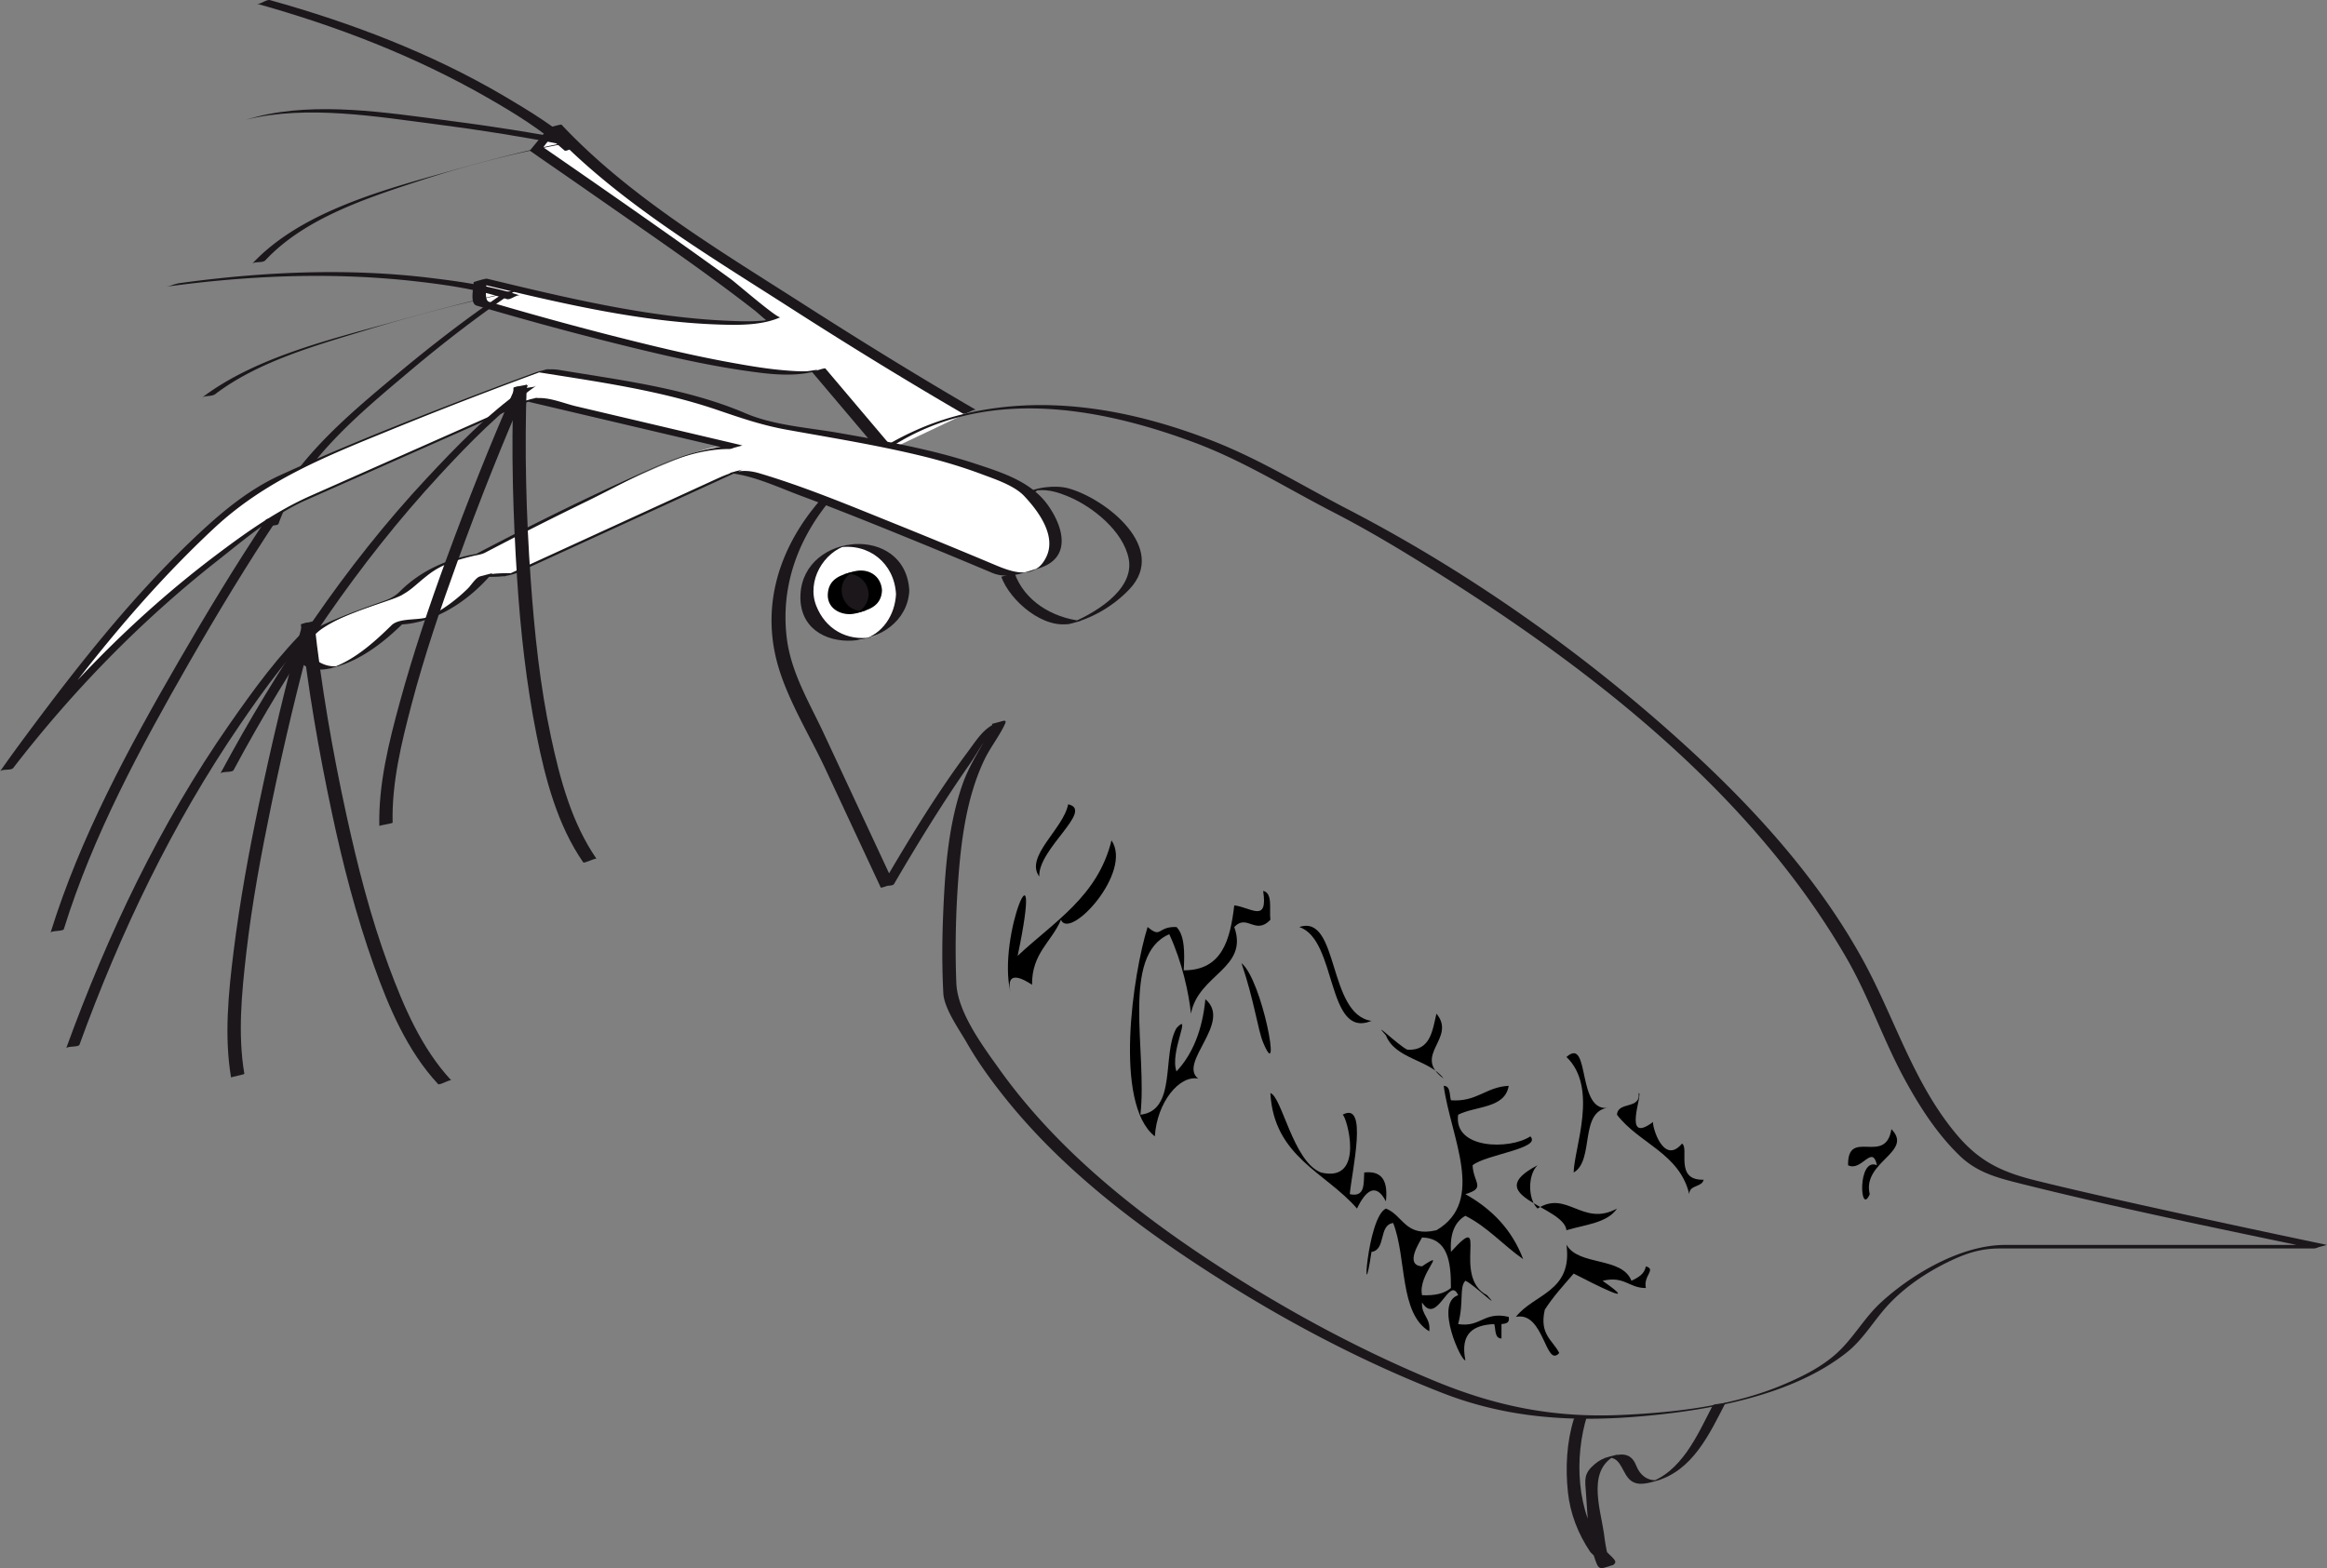
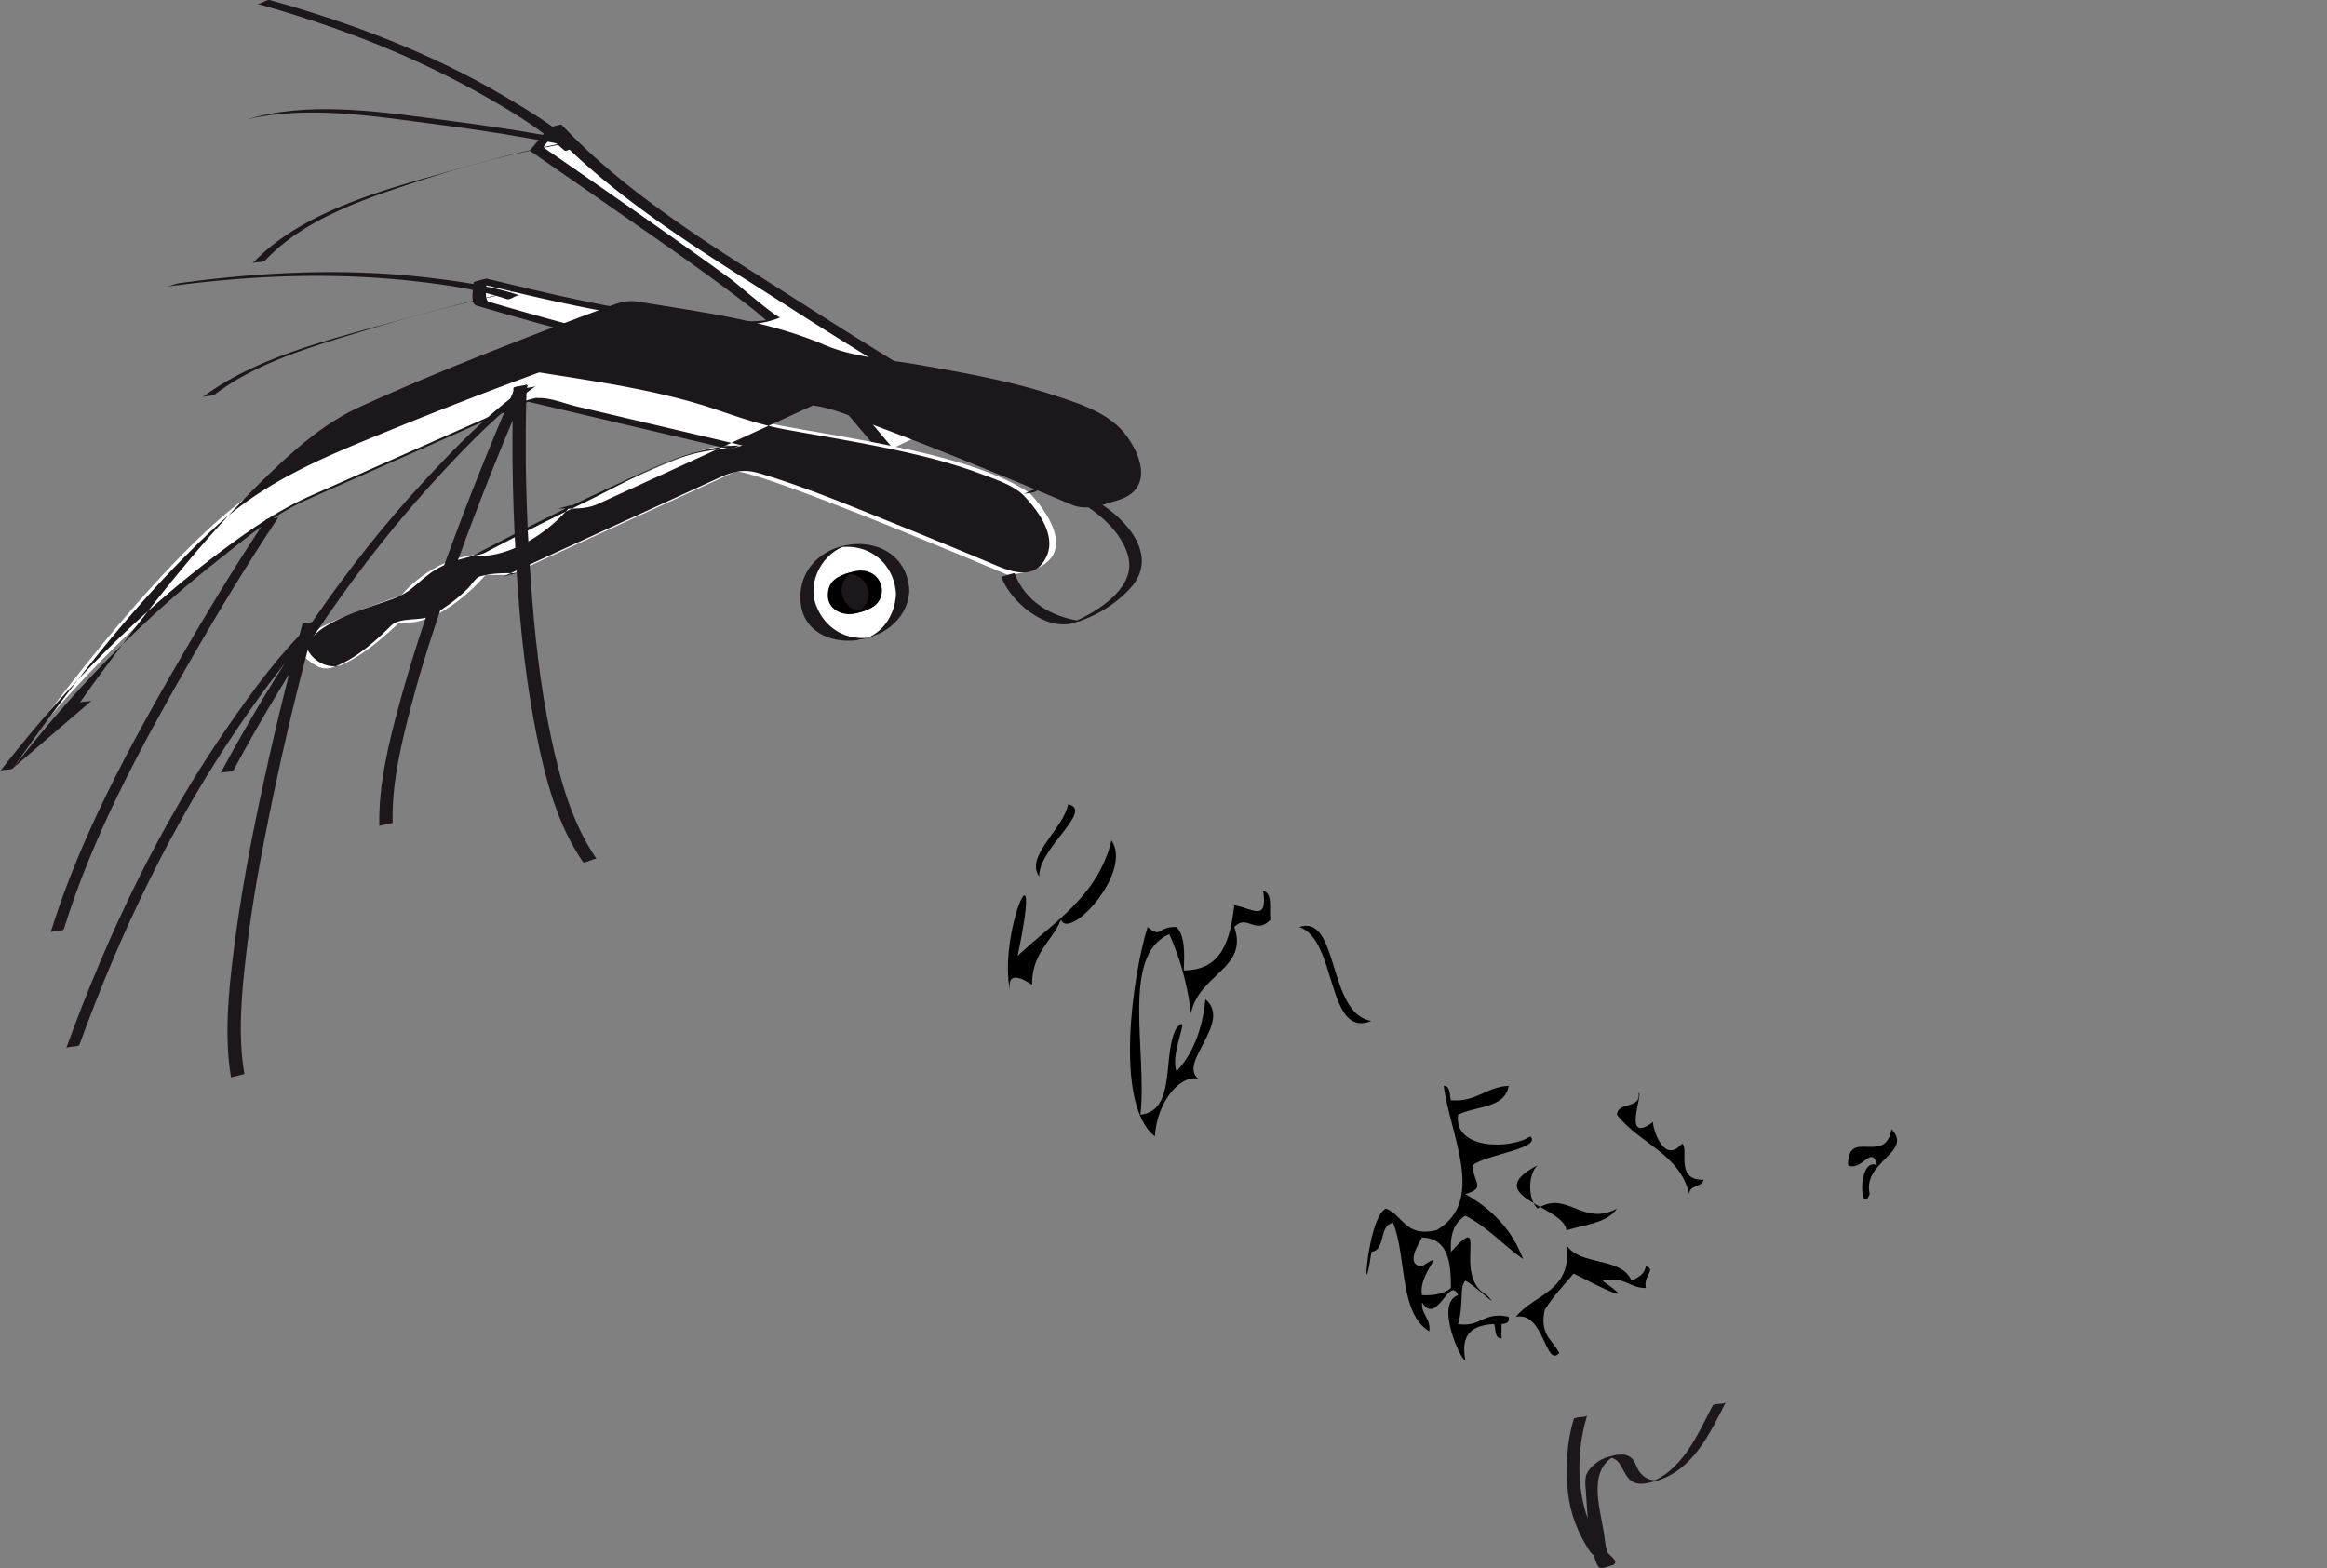
<svg xmlns="http://www.w3.org/2000/svg" viewBox="0 0 507.363 342.019">
  <rect x="0" y="0" width="507.363" height="342.019" fill="#808080" stroke="none" />
  <path d="M211.402 89.816s-70.992-41.243-90.418-62.234l-4.032 4.898s44.78 30.786 51.777 37.084c0 0-9.097 4.896-64.022-8.396v4.898s62.951 18.89 73.811 14.693l14.875 17.585" fill="#fff" />
  <path d="M212.852 89.426c-12.82-7.451-25.44-15.252-37.92-23.246-18-11.521-37.77-23.284-52.5-38.989-.102-.108-2.742.587-2.897.776l-4.032 4.898c.023-.028 2.107 1.452 2.218 1.529a3227.78 3227.78 0 0113.333 9.251c11.32 7.895 22.775 15.696 33.659 24.19.254.198 2.458 2.166 2.531 2.131-1.408.664 3.471-.708.944-.281-2.988.504-6.092.412-9.105.289-17.829-.73-35.662-5.045-52.928-9.198-.255-.062-2.897.708-2.897.776 0 1.377-.871 4.641.668 5.097 2.24.665 4.485 1.311 6.731 1.951a721.542 721.542 0 0026.991 7.151c9.305 2.266 18.709 4.399 28.225 5.555 4.816.585 9.431.686 14.042-.92l-2.847.759 14.875 17.585c.288.341 2.636-1.086 2.897-.776l-14.875-17.585c-.155-.184-2.526.647-2.847.759 2.673-.931-.337-.183-1.32-.155-1.565.045-3.136-.073-4.695-.201-3.758-.309-7.492-.938-11.2-1.603-8.927-1.601-17.76-3.745-26.545-5.984a757.032 757.032 0 01-26.737-7.37c-1.186-.352-.467-3.929-.467-5.037l-2.897.776c17.987 4.326 36.677 8.915 55.286 9.27 3.737.071 8.097-.063 11.598-1.632-.655.293-9.66-7.486-10.629-8.194-6.767-4.94-13.62-9.764-20.479-14.574a3096.866 3096.866 0 00-20.554-14.28c-.099-.068 3.508-4.412 3.953-4.953l-2.897.776c14.737 15.713 34.505 27.441 52.494 38.989 12.474 8.007 25.108 15.795 37.924 23.246.622.362 2.301-1.122 2.897-.776z" fill="#1b171b" />
  <path d="M125.982 32.043c-4.78-4.313-10.45-7.779-15.96-11.032C94.102 11.623 76.641 4.985 58.889.03c-.84-.234-2.08 1.004-2.897.776 17.473 4.877 34.481 11.433 50.244 20.467 5.833 3.343 11.831 7.017 16.846 11.546.417.378 2.508-1.127 2.897-.776z" fill="#1b171b" />
  <path d="M125.882 30.81c-9.459-1.86-19.007-3.332-28.566-4.566-13.135-1.696-28.02-4.057-41.095-.85-.582.143-2.644.721-2.498.685 13.263-3.252 28.535-.629 41.843 1.09 9.175 1.185 18.339 2.632 27.418 4.417.89.176 2.027-.947 2.898-.776z" fill="#1b171b" />
  <path d="M125.862 30.585c-9.086 1.712-18.089 3.997-26.984 6.512-14.692 4.155-33.156 8.885-43.922 20.455.569-.611 2.313-.147 2.897-.776 8.572-9.212 22.298-13.645 33.914-17.437a249.911 249.911 0 0131.197-7.978c.981-.184 1.92-.592 2.898-.776zM113.392 64.447c-6.26-2.111-13.02-3.042-19.54-3.835-18.174-2.21-36.66-1.345-54.752 1.143-.985.135-1.918.642-2.897.776 18.143-2.494 36.53-3.237 54.751-1.143 6.514.749 13.294 1.728 19.538 3.835.8.27 2.121-1.038 2.897-.776z" fill="#1b171b" />
  <path d="M112.762 63.362c-9.114 1.989-18.153 4.36-27.136 6.869-13.795 3.853-30.01 7.699-41.613 16.511.73-.554 2.154-.211 2.897-.776 9.476-7.197 22.126-10.669 33.324-14.09a376.778 376.778 0 0129.736-7.757c.883-.193 2.101-.606 2.792-.757z" fill="#1b171b" />
-   <path d="M109.812 63.931c-8.114 5.495-15.896 11.529-23.41 17.813-10.654 8.911-23.779 19.744-28.574 33.264.183-.516 2.702-.225 2.897-.776 4.808-13.558 17.937-24.288 28.574-33.264 7.481-6.313 15.301-12.322 23.409-17.813-.775.525-2.108.242-2.896.776zM194.932 192.786l-15.311-32.809c-3.181-6.816-7.176-13.321-8.086-20.881-2.128-17.688 8.511-32.488 22.852-41.685 20.174-12.938 44.549-8.866 65.83-.973 10.883 4.036 20.312 10.029 30.515 15.281 7.826 4.029 15.39 8.613 22.837 13.293 34.188 21.483 68.499 48.405 88.987 83.846 4.932 8.531 8.045 17.946 12.774 26.609 3.26 5.971 7.032 11.832 11.948 16.579 3.789 3.659 8.178 4.809 13.12 6.048 21.206 5.315 42.667 9.715 64.064 14.186l2.898-.777h-70.161c-9.669 0-20.455 6.421-27.148 12.604-3.591 3.317-5.917 7.662-9.505 10.952-3.241 2.972-7.305 5.014-11.309 6.738-11.084 4.775-23.661 6.232-35.632 6.783-14.764.681-27.396-1.853-40.902-7.452-17.235-7.145-33.763-16.203-49.316-26.484-17.063-11.279-33.471-24.642-45.44-41.388-3.596-5.03-9.187-12.48-9.437-18.873-.288-7.377-.137-14.778.39-22.14.639-8.91 1.82-18.275 5.669-26.432 1.223-2.59 3.03-4.865 4.311-7.43.488-.977.66-1.381-.467-1.086-3.649.955-5.21 3.725-7.442 6.726-6.975 9.38-13.055 19.457-18.937 29.543.35-.6 2.532-.151 2.898-.778 5.218-8.946 10.649-17.775 16.583-26.269 1.768-2.531 4.572-8.099 7.62-9.403l-2.898.776c.498-.018-1.094 2.833-1.201 3.02-1.965 3.444-3.948 6.576-5.25 10.363-3.118 9.068-3.782 19.065-4.163 28.575-.223 5.58-.236 11.194.054 16.771.173 3.337 3.485 7.933 5.105 10.773 2.454 4.305 5.381 8.33 8.478 12.191 12.974 16.179 30.127 28.941 47.562 39.92 15.071 9.489 31.072 17.811 47.674 24.288 14.219 5.548 28.485 6.412 43.677 5.059 14.675-1.307 32.752-4.521 44.571-13.971 3.655-2.922 5.963-7.149 9.162-10.521 3.825-4.032 8.575-7.132 13.576-9.491 3.508-1.656 6.661-2.589 10.429-2.589h68.553c.886 0 2.06-.952 2.898-.777a3391.878 3391.878 0 01-37.878-8.139c-8.48-1.873-16.957-3.772-25.391-5.849-7.304-1.797-12.334-4.011-17.343-9.923-9.629-11.365-13.616-25.618-20.667-38.396-10.58-19.178-26.018-35.499-42.315-49.926-21.111-18.689-45.016-35.312-70.087-48.301-9.856-5.106-19.019-10.828-29.47-14.891-17.793-6.917-37.087-10.363-55.798-5.349-23.479 6.291-46.624 29.159-38.554 55.197 2.307 7.443 6.823 14.737 10.111 21.783l12.065 25.854c.083.18 2.833-.912 2.897-.775z" fill="#1b171b" />
  <g transform="translate(-13.208 -13.584)">
    <circle cy="142.78" cx="199.6" r="10.413" fill="#fff" />
    <path d="M208.57 143.17c-.245 4.545-2.894 8.711-7.465 9.967l2.184-.572c-5.421.883-10.11-1.766-12.117-6.881-2.103-5.361 1.547-11.778 6.935-13.259l-2.184.572c6.696-1.091 12.282 3.401 12.647 10.173-.01-.184 2.91-.548 2.897-.776-.785-14.582-22.996-12.745-23.724.776-.784 14.549 22.998 12.706 23.724-.776-.015.287-2.88.444-2.897.776z" fill="#1b171b" />
  </g>
  <path d="M190.862 129.196a4.464 4.464 0 11-8.928.004 4.464 4.464 0 018.928-.004z" fill="#1b171b" />
  <path d="M189.412 129.576c-.107 1.993-1.191 3.508-3.051 4.238l.714-.205-.454.125 2.184-.572c-5.419.883-7.479-6.593-2.369-8.596l-.714.205.454-.125-2.184.572c2.869-.468 5.263 1.455 5.42 4.358-.01-.184 2.91-.548 2.897-.776-.179-3.33-3.083-4.979-6.141-4.178-2.792.73-5.499 1.534-5.683 4.955-.183 3.384 3.338 4.917 6.142 4.183 2.795-.731 5.497-1.537 5.681-4.959-.014.286-2.879.444-2.896.775z" />
  <path d="M343.152 309.466c-1.582 5.093-1.852 10.67-1.295 15.938.496 4.697 2.217 9.102 4.839 13.004.381.566 3.646 3.061 2.407 3.615l2.845-.767c-1.482.32-2.151-6.296-2.244-6.906-.89-5.825-3.75-14.075 2.938-17.131l-2.845.767c3.443-.731 3.622 2.49 5.238 4.387 1.572 1.843 3.848 1.199 5.843.659 8.193-2.22 11.855-10.343 15.421-17.239-.302.584-2.581.164-2.898.777-3.278 6.341-6.8 14.672-14.31 16.921l2.847-.759c-2.536.462-4.309-.86-5.22-3.17-1.169-2.964-3.483-2.523-5.914-1.865-1.239.336-2.168.816-3.175 1.677-2.358 2.014-2.061 3.288-1.828 6.309.381 4.951.433 10.785 2.381 15.459.58 1.392 1.573.726 2.76.404 2.879-.78.095-2.006-1.348-3.914-5.921-7.834-6.383-19.802-3.543-28.942-.154.49-2.735.248-2.899.776z" fill="#1b171b" />
  <path d="M1.451 167.856s37.259-53.527 59.825-64.022c22.565-10.495 57.2-23.09 57.2-23.09s36.209 5.772 41.982 9.446 47.754 6.298 64.022 17.318c0 0 15.744 15.829-4.723 17.883 0 0-51.953-22.081-59.3-22.606l-49.329 22.606h-5.248s-9.446 11.422-18.892 10.414c0 0-12.594 12.636-17.842 9.487s-3.673-4.198-1.575-6.822c2.1-2.624 19.941-8.613 19.941-8.613s6.298-8.102 16.793-8.93c0 0 41.457-21.815 51.428-23.39h4.723l-44.6-10.495-50.909 22.565c.002-.001-32.534 17.842-63.496 58.249z" fill="#fff" />
-   <path d="M2.9 167.466c12.93-18.548 27.25-36.856 43.806-52.297 11.237-10.481 24.52-15.706 38.6-21.452a968.677 968.677 0 0134.62-13.363l-2.897.776c13.035 2.084 26.631 3.948 39.16 8.203 5.183 1.76 9.829 3.387 15.332 4.38 9.683 1.748 19.393 3.309 28.966 5.609 4.607 1.107 9.159 2.442 13.596 4.107 2.882 1.082 7.04 2.44 9.206 4.731 3.075 3.252 7.073 8.627 4.863 13.254-2.732 5.72-8.429 2.951-12.406 1.284a1614.48 1614.48 0 00-20.942-8.608c-9.598-3.865-19.249-7.9-29.176-10.857-4.006-1.193-6.313-.203-9.944 1.461a938908.95 938908.95 0 00-46.002 21.082l2.897-.776c-2.859 0-5.233-.062-7.95.716-.881.252-1.923 1.935-2.555 2.562a35.555 35.555 0 01-8.175 6.051c-2.157 1.165-6.689.22-8.558 2.057-3.871 3.806-8.585 8.03-13.902 9.537l2.702-.716c-2.8.518-5.504-.808-6.971-3.312-.89-1.52 1.892-3.987 2.971-4.729 4.486-3.083 10.373-4.714 15.453-6.53 3.647-1.304 4.687-2.916 7.829-5.325 3.004-2.303 6.027-3.144 9.634-4.044.842-.21 1.928-.326 2.698-.731a809.822 809.822 0 0122.466-11.343c9.479-4.613 20.058-11.27 30.787-11.27.869 0 2.083-.968 2.897-.776l-36.317-8.546c-3.016-.71-6.659-2.4-9.736-1.576-2.809.753-5.429 2.169-8.081 3.344l-39.983 17.722c-7.582 3.36-14.242 8.103-20.862 13.106C29.202 134.591 13.56 150.683 0 168.242c.48-.618 2.406-.136 2.9-.776 12.911-16.719 27.678-31.918 44.275-45 5.898-4.648 12.462-10.254 19.413-13.335l50.718-22.48-2.897.776 44.6 10.495 2.897-.776c-9.588 0-18.052 4.183-26.68 8.132-10.943 5.009-21.716 10.433-32.368 16.034l2.897-.776c-6.95.797-13.524 3.431-18.542 8.427-1.606 1.599-3.11 1.947-5.299 2.73-4.32 1.544-8.641 3.163-12.763 5.184-2.151 1.055-6.124 3.669-4.504 6.434 1.777 3.035 5.182 3.066 8.048 2.298 6.17-1.653 11.268-5.744 15.742-10.196l-2.897.776c8.447.433 16.571-4.981 21.79-11.19l-2.897.776c3.004 0 5.887.259 8.673-1.019l15.292-7.008 33.509-15.356-2.897.776c5.277.521 10.692 3.119 15.602 4.947 8.063 3.003 16.047 6.224 24.014 9.474a1670.52 1670.52 0 0117.685 7.339c3.343 1.409 6.693.055 10.058-.948 7.334-2.185 5.571-8.906 2.154-13.752-3.663-5.196-9.998-7.161-15.824-9.083-9.655-3.185-19.774-4.959-29.766-6.72-6.623-1.167-14.158-1.624-20.401-4.297-12.672-5.426-27.028-7.195-40.582-9.446-2.134-.354-3.671-.013-5.716.737-7.313 2.68-14.589 5.46-21.844 8.294-11.22 4.383-22.385 8.932-33.341 13.941-7.51 3.434-13.772 8.923-19.679 14.599-13.149 12.633-24.577 27.157-35.425 41.774-2.013 2.712-4.009 5.441-5.94 8.212.426-.612 2.45-.134 2.895-.773z" fill="#1b171b" />
+   <path d="M2.9 167.466c12.93-18.548 27.25-36.856 43.806-52.297 11.237-10.481 24.52-15.706 38.6-21.452a968.677 968.677 0 0134.62-13.363l-2.897.776c13.035 2.084 26.631 3.948 39.16 8.203 5.183 1.76 9.829 3.387 15.332 4.38 9.683 1.748 19.393 3.309 28.966 5.609 4.607 1.107 9.159 2.442 13.596 4.107 2.882 1.082 7.04 2.44 9.206 4.731 3.075 3.252 7.073 8.627 4.863 13.254-2.732 5.72-8.429 2.951-12.406 1.284a1614.48 1614.48 0 00-20.942-8.608c-9.598-3.865-19.249-7.9-29.176-10.857-4.006-1.193-6.313-.203-9.944 1.461a938908.95 938908.95 0 00-46.002 21.082l2.897-.776c-2.859 0-5.233-.062-7.95.716-.881.252-1.923 1.935-2.555 2.562a35.555 35.555 0 01-8.175 6.051c-2.157 1.165-6.689.22-8.558 2.057-3.871 3.806-8.585 8.03-13.902 9.537l2.702-.716c-2.8.518-5.504-.808-6.971-3.312-.89-1.52 1.892-3.987 2.971-4.729 4.486-3.083 10.373-4.714 15.453-6.53 3.647-1.304 4.687-2.916 7.829-5.325 3.004-2.303 6.027-3.144 9.634-4.044.842-.21 1.928-.326 2.698-.731a809.822 809.822 0 0122.466-11.343c9.479-4.613 20.058-11.27 30.787-11.27.869 0 2.083-.968 2.897-.776l-36.317-8.546c-3.016-.71-6.659-2.4-9.736-1.576-2.809.753-5.429 2.169-8.081 3.344l-39.983 17.722c-7.582 3.36-14.242 8.103-20.862 13.106C29.202 134.591 13.56 150.683 0 168.242c.48-.618 2.406-.136 2.9-.776 12.911-16.719 27.678-31.918 44.275-45 5.898-4.648 12.462-10.254 19.413-13.335l50.718-22.48-2.897.776 44.6 10.495 2.897-.776c-9.588 0-18.052 4.183-26.68 8.132-10.943 5.009-21.716 10.433-32.368 16.034l2.897-.776l-2.897.776c8.447.433 16.571-4.981 21.79-11.19l-2.897.776c3.004 0 5.887.259 8.673-1.019l15.292-7.008 33.509-15.356-2.897.776c5.277.521 10.692 3.119 15.602 4.947 8.063 3.003 16.047 6.224 24.014 9.474a1670.52 1670.52 0 0117.685 7.339c3.343 1.409 6.693.055 10.058-.948 7.334-2.185 5.571-8.906 2.154-13.752-3.663-5.196-9.998-7.161-15.824-9.083-9.655-3.185-19.774-4.959-29.766-6.72-6.623-1.167-14.158-1.624-20.401-4.297-12.672-5.426-27.028-7.195-40.582-9.446-2.134-.354-3.671-.013-5.716.737-7.313 2.68-14.589 5.46-21.844 8.294-11.22 4.383-22.385 8.932-33.341 13.941-7.51 3.434-13.772 8.923-19.679 14.599-13.149 12.633-24.577 27.157-35.425 41.774-2.013 2.712-4.009 5.441-5.94 8.212.426-.612 2.45-.134 2.895-.773z" fill="#1b171b" />
  <path d="M57.915 113.426c-6.695 10.048-12.949 20.408-18.994 30.856-10.858 18.768-21.457 38.333-27.897 59.122.152-.491 2.734-.25 2.897-.777 6.321-20.399 16.682-39.548 27.258-58.009 6.211-10.842 12.703-21.567 19.633-31.968-.408.612-2.473.139-2.897.776zM67.699 136.186c-6.758 6.393-12.395 14.199-17.687 21.792-15.121 21.692-26.573 45.855-35.588 70.651.189-.521 2.695-.221 2.897-.777 8.916-24.522 20.249-48.233 35.003-69.804 5.407-7.904 11.277-16.022 18.271-22.638-.63.596-2.25.165-2.896.776z" fill="#1b171b" />
  <path d="M65.924 136.186c-3.59 12.875-6.664 25.912-9.424 38.987-2.267 10.742-4.233 21.561-5.583 32.459-1.109 8.958-2.051 18.377-.536 27.344-.012-.071 2.917-.662 2.897-.777-1.457-8.622-.58-17.603.404-26.227 1.242-10.896 3.258-21.705 5.478-32.438 2.785-13.462 5.968-26.88 9.661-40.125-.131.472-2.756.268-2.897.777z" fill="#1b171b" />
-   <path d="M65.599 136.186c1.5 13.794 3.89 27.538 6.77 41.103 2.381 11.218 5.27 22.356 9.11 33.168 3.259 9.177 7.318 18.742 14.033 25.962.332.357 2.592-1.104 2.897-.777-6.493-6.981-10.383-16.093-13.656-24.922-3.983-10.745-6.806-21.922-9.249-33.104-3.039-13.909-5.467-28.047-7.007-42.207.014.13-2.917.603-2.898.777z" fill="#1b171b" />
  <g>
    <path d="M114.032 84.888c-7.744 5.454-14.555 12.512-20.982 19.401-17.921 19.21-32.611 41.338-45.014 64.432.316-.588 2.566-.159 2.897-.776 12.428-23.139 27.158-45.115 45.015-64.432 6.387-6.91 13.249-13.955 20.981-19.401-.76.535-2.123.231-2.897.776z" fill="#1b171b" />
    <path d="M112.272 84.63c-5.401 12.226-10.315 24.687-14.923 37.23-3.786 10.306-7.285 20.729-10.185 31.321-2.384 8.706-4.669 17.892-4.457 26.983-.005-.215 2.904-.519 2.897-.777-.204-8.741 1.954-17.503 4.165-25.896 2.793-10.604 6.34-21.012 10.079-31.315 4.688-12.923 9.765-25.745 15.321-38.321-.245.556-2.636.186-2.897.775z" fill="#1b171b" />
    <path d="M111.952 84.585c-.496 13.866-.104 27.811.797 41.649.746 11.443 2.006 22.88 4.253 34.131 1.907 9.549 4.552 19.598 10.16 27.706.204.294 2.718-1.036 2.897-.777-5.423-7.841-7.965-17.416-9.936-26.623-2.399-11.206-3.588-22.671-4.4-34.088-1.01-14.201-1.383-28.541-.875-42.774-.008.271-2.885.462-2.896.776z" fill="#1b171b" />
  </g>
  <g>
    <path d="M225.932 107.116c1.269-.838-.685-.081.532-.193 2.24-.208 4.463.522 6.494 1.373 5.352 2.239 11.939 7.571 13.129 13.513 1.407 7.023-7.979 12.301-13.344 14.38l2.897-.776c-6.261-.757-12.239-4.326-14.431-10.414-.036-.1-2.877.834-2.897.776 1.887 5.242 9.351 11.771 15.499 10.143 4.682-1.241 9.15-3.93 12.466-7.445 8.42-8.925-5.009-19.597-13.225-21.947-2.826-.808-7.44-.335-10.017 1.367.785-.519 2.1-.25 2.897-.777z" fill="#1b171b" />
  </g>
  <path clip-rule="evenodd" d="M232.892 175.406c5.73 1.272-6.553 9.667-6.299 15.745-3.225-4.353 5.294-10.39 6.299-15.745z" fill-rule="evenodd" />
  <path clip-rule="evenodd" d="M242.342 183.276c4.705 6.896-9.08 21.899-11.022 17.32-2.009 4.813-6.38 7.265-6.298 14.171-1.467-.964-5.807-3.664-4.722 1.574-2.963-12.384 7.473-35.938 1.574-7.874 7.841-7.376 17.489-12.948 20.468-25.191zM269.112 197.446c3.656.461 7.38 3.954 6.299-3.151 2.139.488 1.306 3.944 1.577 6.3-3.278 3.447-5.09-1.382-7.876 1.574 3.205 9.07-7.811 10.262-9.446 18.895-.455-4.457-1.916-11.249-4.723-17.32-10.656 4.564-4.731 25.712-6.299 39.364 8.03-.892 4.636-13.21 7.873-18.896 3.479-3.692-1.558 5.235 0 9.448 3.546-3.803 5.646-9.051 6.297-15.746 5.965 5.056-6.016 13.788-1.574 17.319-4.108-.807-8.992 5.186-9.446 12.597-9.05-7.156-4.733-35.631-1.575-45.661 3.129 2.622 2.002-.142 6.299 0 1.812 1.861 1.783 5.565 1.574 9.448 8.405.006 10.13-6.667 11.02-14.171zM283.282 202.176c8.737-2.932 6.108 19.06 15.745 20.468-9.875 4.067-7.428-17.738-15.745-20.468z" fill-rule="evenodd" />
-   <path clip-rule="evenodd" d="M270.682 210.046c4.549 3.662 8.85 27.15 4.723 17.319-1.15-2.741-1.958-9.232-4.723-17.319zM313.192 221.066c4.512 5.409-5.436 9.031 1.574 14.17-3.137-4.21-10.503-4.189-12.597-9.446-3.445-3.804 2.983 2.458 4.726 3.149 4.949.226 5.408-4.038 6.297-7.873zM341.542 230.516c5.349-4.733 2.004 12.621 9.444 11.022-6.851.496-3.205 11.487-7.871 14.171.046-5.199 5.483-18.453-1.573-25.193zM276.982 238.386c2.494.705 4.95 14.954 11.02 17.321 9.877 2.395 5.539-12.511 4.724-12.597 5.669-3.136 2.005 12.359 1.573 17.32 3.362.735 3.001-2.25 3.149-4.724 4.148-.476 5.17 2.179 4.725 6.297-2.184-4.232-4.462-2.313-6.299 1.574-6.798-7.896-18.13-11.259-18.892-25.191z" fill-rule="evenodd" />
  <path clip-rule="evenodd" d="M321.072 254.126c.196 3.941 3.005 4.929-1.574 6.3 5.715 3.208 10.15 7.692 12.599 14.17-4.338-3.011-7.712-6.987-12.599-9.447-2.335 1.338-3.387 3.962-3.148 7.874 8.703-9.624-.014 5.413 7.871 9.446 3.443 3.803-2.982-2.459-4.723-3.149-1.388 1.431-.273 4.646-1.575 9.447 4.97.771 5.56-2.837 11.021-1.574.291 1.338-.61 1.484-1.574 1.574v3.149c-1.529-.043-1.222-1.927-1.574-3.149-4.522.2-7.476 1.971-6.297 7.872-.75.59-6.859-12.461-1.575-14.17-1.955-4.497-4.579 6.844-7.871 1.575-.201 2.823 1.927 3.32 1.574 6.298-6.585-3.912-4.892-16.105-7.874-23.619-3.24.433-1.481 5.866-4.723 6.3-2.199 14.547-1.008-7.537 3.148-9.449 3.782 1.467 4.17 6.329 11.022 4.723 10.836-6.366 3.087-20.326 1.574-31.49 1.532.043 1.222 1.928 1.575 3.15 5.669.421 7.588-2.907 12.594-3.15-.799 4.971-7.188 4.357-11.021 6.3-1.049 7.555 11.254 7.677 15.747 4.723 2.547 2.648-9.645 3.921-12.597 6.296zm-11.02 15.747c-.462.965-3.918 6.06 0 6.297 5.887-3.934-1.007 1.665 0 6.299 2.742.117 4.896-.352 6.298-1.576.036-5.809-.706-10.842-6.298-11.02zM357.282 238.386c1.11-.178-3.772 11.489 3.147 6.299-.257.796 2.207 9.605 6.301 4.723 1.653.948-1.701 8.077 4.724 7.874-.389 1.709-3.132 1.068-3.147 3.149-2.092-8.932-10.992-11.054-15.748-17.32.175-2.975 5.207-1.093 4.723-4.725zM409.242 254.126c-1.034-4.716-3.366 1.507-6.299 0-.163-8.254 8.176.151 9.446-7.871 4.9 5-6.456 7.107-4.723 14.171-2.163 5.081-2.738-8.184 1.576-6.3z" fill-rule="evenodd" />
  <path clip-rule="evenodd" d="M335.242 254.126c-2.156 2.015-2.156 7.435 0 9.447 6.396-4.148 9.836 4.075 17.317 0-2.095 3.153-6.99 3.509-11.02 4.723-.529-5.254-19.194-7.447-6.297-14.17zM349.412 279.326c8.83 6.172-2.03.615-6.298-1.574-2.181 2.542-4.46 4.984-6.297 7.874-1.247 5.444 1.75 6.646 3.148 9.444-3.001 3.405-3.324-9.184-9.45-7.871 3.895-5.032 12.414-5.432 11.025-15.745 2.647 4.698 12.122 2.571 14.168 7.872 1.402-.697 2.816-1.383 3.148-3.149 2.337.688-.619 2.015 0 4.723-3.705.038-4.631-2.712-9.444-1.574z" fill-rule="evenodd" />
</svg>